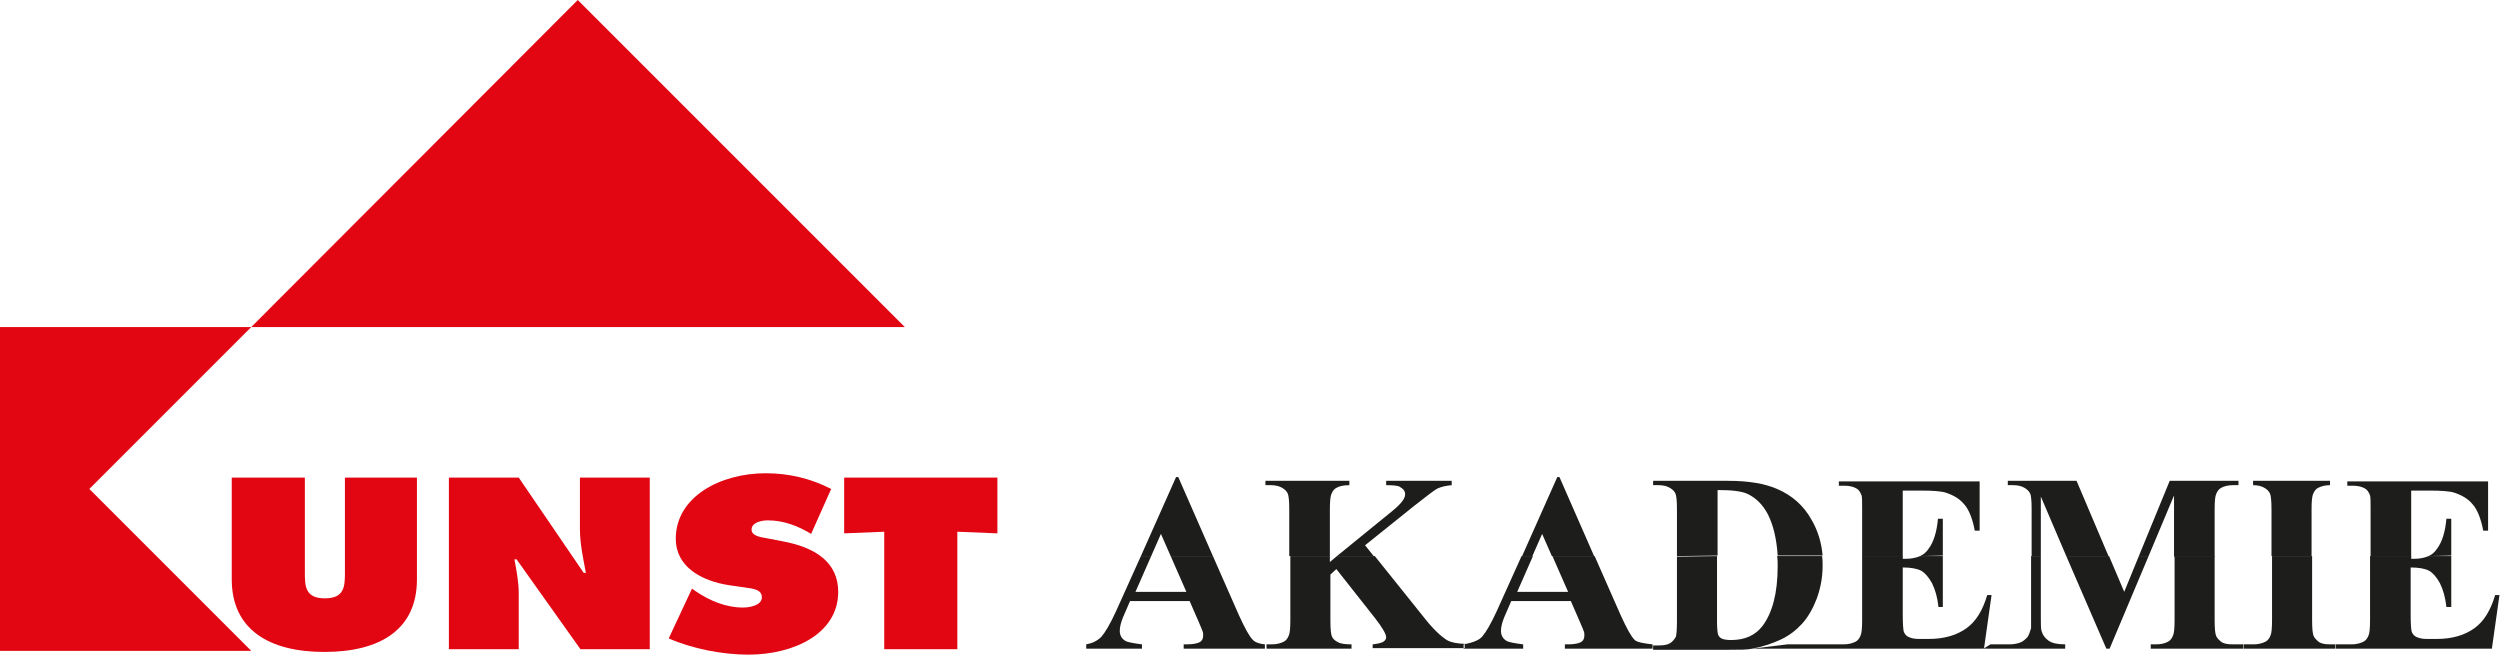
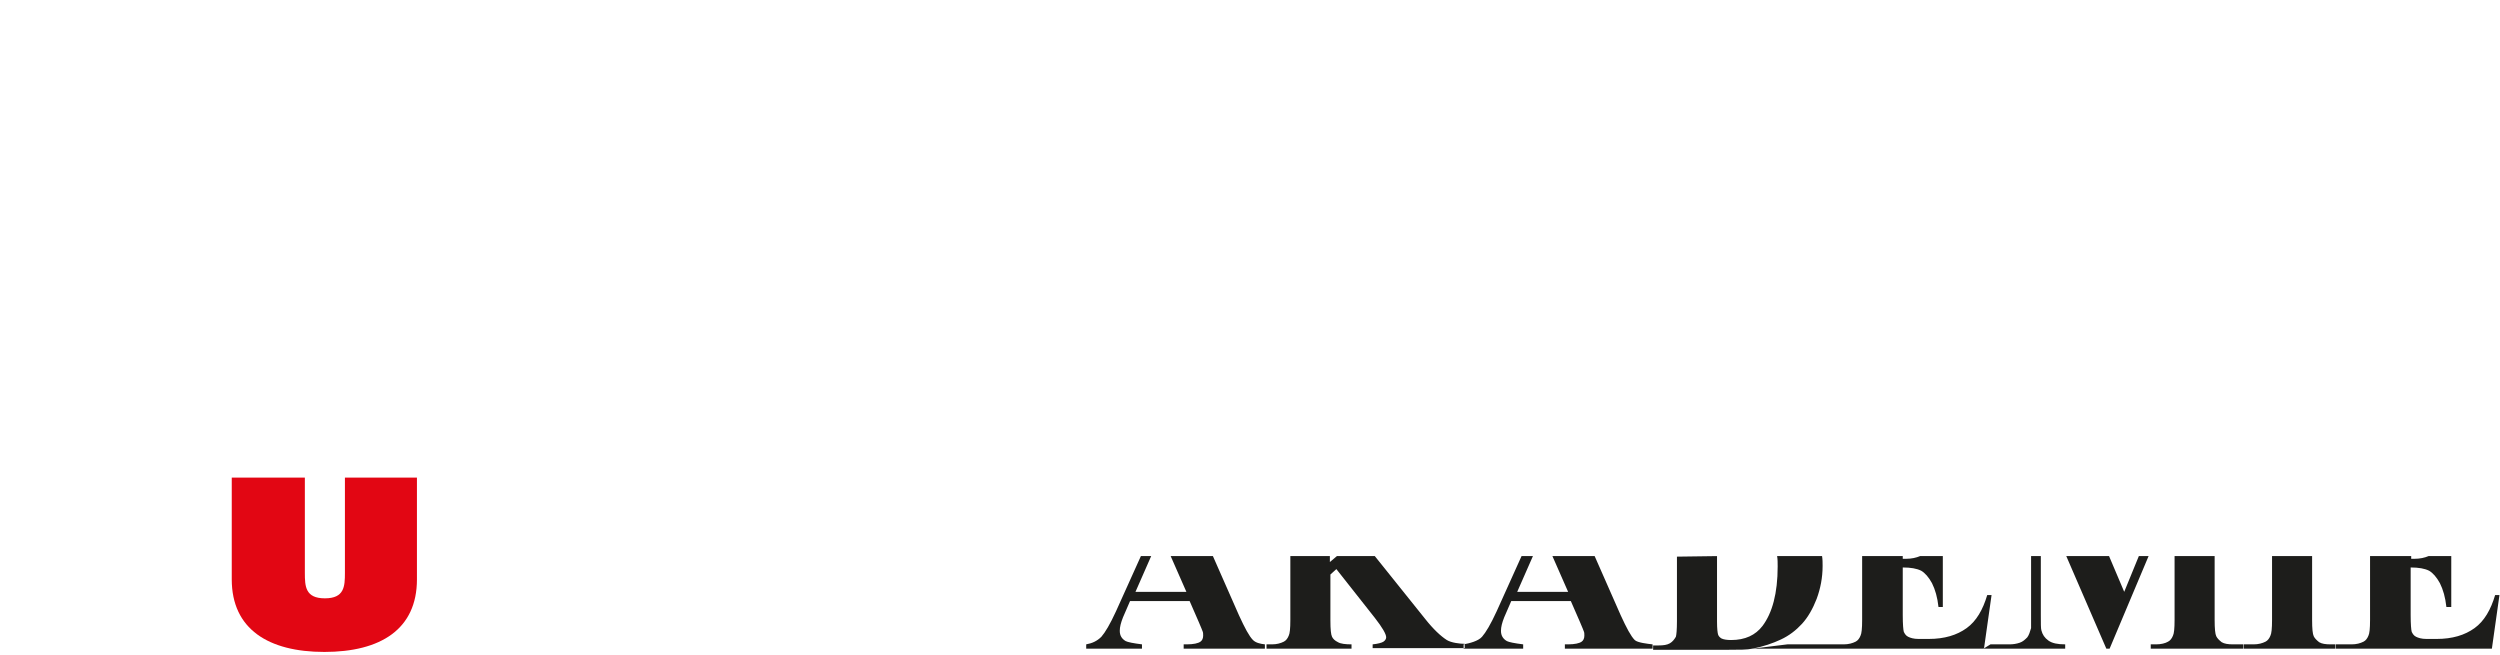
<svg xmlns="http://www.w3.org/2000/svg" version="1.1" id="Ebene_3" x="0px" y="0px" viewBox="0 0 461.7 121" style="enable-background:new 0 0 461.7 121;" xml:space="preserve">
  <style type="text/css">
	.st0{fill:#E20613;}
	.st1{fill-rule:evenodd;clip-rule:evenodd;fill:#E20613;}
	.st2{fill-rule:evenodd;clip-rule:evenodd;fill:#1D1D1B;}
</style>
  <path class="st0" d="M63.7,88.2v17.6c0,2.5-0.1,4.7-3.7,4.7c-3.6,0-3.7-2.2-3.7-4.7V88.2H42.8V107c0,9.2,6.8,13.4,17.1,13.4  c10.4,0,17.1-4.2,17.1-13.4V88.2H63.7L63.7,88.2z" />
-   <path class="st1" d="M82.9,119.9h12.9v-10.3c0-2.1-0.4-4.2-0.8-6.3h0.4l11.8,16.6H120V88.2h-12.9v9.5c0,2.7,0.6,5.4,1.1,8.1h-0.4  L95.8,88.2H82.9V119.9L82.9,119.9z" />
-   <polygon class="st0" points="155.9,98.5 163.3,98.2 163.3,119.9 176.8,119.9 176.8,98.2 184.2,98.5 184.2,88.2 155.9,88.2   155.9,98.5 " />
-   <path class="st1" d="M0,60.4h46.4L16.5,90.3l29.9,29.9H0V60.4L0,60.4z M106.7,0l60.4,60.4H46.4L106.7,0L106.7,0z" />
-   <path class="st0" d="M123.5,117.9c4.3,1.9,9.9,3,14.7,3c8.3,0,16.6-3.8,16.6-11.6c0-5.5-4.3-8.2-10.1-9.3l-3.1-0.6  c-1.1-0.2-2.8-0.4-2.8-1.6c0-1.3,1.8-1.7,3-1.7c3,0,5.7,1.1,8,2.5l3.7-8.3c-3.7-1.9-7.7-2.9-12.1-2.9c-8.3,0-16.6,4.3-16.6,12.1  c0,5.1,4.6,7.8,10,8.6l2.8,0.4c1.3,0.2,3.1,0.3,3.1,1.8s-2.2,1.9-3.5,1.9c-3.2,0-6.2-1.3-8.7-3l-0.7-0.5L123.5,117.9L123.5,117.9z" />
  <g>
    <path class="st2" d="M212.6,102.7l-2.9,6.6h9.4l-2.9-6.6h7.8l4.8,10.9c1.1,2.4,1.9,3.9,2.6,4.6c0.5,0.5,1.3,0.7,2.2,0.8v0.8h-15   V119h0.6c1.2,0,2.1-0.2,2.5-0.5c0.3-0.2,0.5-0.6,0.5-1.1c0-0.3,0-0.6-0.1-0.8c0-0.1-0.3-0.7-0.7-1.7l-1.7-3.9h-11l-1.3,3   c-0.4,1-0.6,1.8-0.6,2.5c0,0.9,0.4,1.5,1.1,1.9c0.4,0.2,1.4,0.4,3,0.6v0.8h-10.3V119c1.1-0.2,2-0.6,2.8-1.4   c0.7-0.8,1.6-2.3,2.7-4.7l4.6-10.2L212.6,102.7L212.6,102.7z M245.6,102.7v1.1l1.3-1.1h7l9.3,11.6c1.5,1.9,2.9,3.2,4,3.9   c0.8,0.5,2.4,0.7,3.3,0.7v0.8h-17V119c1-0.1,1.7-0.3,2-0.5c0.3-0.2,0.5-0.5,0.5-0.8c0-0.6-0.7-1.8-2.1-3.6l-7.1-9l-1.1,1v8.5   c0,1.6,0.1,2.6,0.3,3c0.2,0.4,0.5,0.7,1.1,1c0.5,0.3,1.4,0.4,2.5,0.4v0.8h-15.7V119h1c0.9,0,1.6-0.2,2.2-0.5   c0.4-0.2,0.7-0.6,0.9-1.1c0.2-0.4,0.3-1.3,0.3-2.9v-11.8H245.6L245.6,102.7z M283.1,102.7l-2.9,6.6h9.4l-2.9-6.6h7.8l4.8,10.9   c1.1,2.4,1.9,3.9,2.6,4.6c0.5,0.5,2.4,0.7,3.3,0.8v0.8h-16.2V119h0.6c1.2,0,2.1-0.2,2.5-0.5c0.3-0.2,0.5-0.6,0.5-1.1   c0-0.3,0-0.6-0.1-0.8c0-0.1-0.3-0.7-0.7-1.7l-1.7-3.9h-11l-1.3,3c-0.4,1-0.6,1.8-0.6,2.5c0,0.9,0.4,1.5,1.1,1.9   c0.4,0.2,1.4,0.4,3,0.6v0.8h-11V119c1.1-0.2,2.7-0.6,3.4-1.4c0.7-0.8,1.6-2.3,2.7-4.7l4.6-10.2L283.1,102.7L283.1,102.7z    M317.1,102.7v12.1c0,1.3,0.1,2.1,0.2,2.4c0.1,0.3,0.3,0.5,0.6,0.7c0.4,0.2,1,0.3,1.8,0.3c2.6,0,4.5-0.9,5.8-2.6   c1.8-2.4,2.8-6,2.8-11c0-0.7,0-1.3-0.1-1.9l8.3,0c0.1,0.6,0.1,1.2,0.1,1.8c0,2.2-0.4,4.2-1.1,6.1c-0.7,1.8-1.6,3.4-2.7,4.6   c-1.1,1.2-2.4,2.2-3.9,2.9c-1.5,0.7-3.2,1.3-5.3,1.7c-0.9,0.2-2.4,0.2-4.4,0.2h-13.9v-0.8h1c0.9,0,1.6-0.1,2.1-0.4   c0.5-0.3,0.8-0.7,1.1-1.2c0.1-0.3,0.2-1.3,0.2-2.9v-11.9L317.1,102.7L317.1,102.7z M351.4,102.7v0.5h0.6c1,0,1.9-0.2,2.6-0.5l4.2,0   v9.4H358c-0.2-1.8-0.6-3.2-1.2-4.4c-0.6-1.1-1.3-1.9-2-2.3c-0.8-0.4-1.9-0.6-3.4-0.6v8.8c0,1.7,0.1,2.8,0.2,3.1   c0.2,0.4,0.4,0.7,0.8,0.9c0.4,0.2,1,0.4,1.9,0.4h1.9c2.9,0,5.2-0.7,7-2c1.8-1.3,3-3.4,3.8-6.1h0.8l-1.4,9.9h-42.8l6.5-0.8h10.4   c0.9,0,1.6-0.2,2.2-0.5c0.4-0.2,0.7-0.6,0.9-1.1c0.2-0.4,0.3-1.3,0.3-2.9v-11.8H351.4L351.4,102.7z M376.9,102.7v10.9   c0,1.5,0,2.5,0.1,2.8c0.2,0.8,0.6,1.4,1.3,1.9c0.7,0.5,1.7,0.7,3.1,0.7v0.8h-15.1l1.3-0.8h3.5c0.7,0,1.3-0.1,1.9-0.3   c0.6-0.2,1-0.6,1.4-1c0.3-0.4,0.5-1,0.7-1.7c0-0.2,0-0.9,0-2.3v-11H376.9L376.9,102.7z M389.5,102.7l2.8,6.6l2.7-6.6h1.8l-7.2,17.1   H389l-7.4-17.1L389.5,102.7L389.5,102.7z M409,102.7v11.8c0,1.6,0.1,2.6,0.3,3c0.2,0.4,0.5,0.7,1,1.1c0.5,0.3,1.2,0.4,2.1,0.4h2   v0.8h-17.2V119h1c0.9,0,1.7-0.2,2.2-0.5c0.4-0.2,0.7-0.6,0.9-1.1c0.2-0.4,0.3-1.3,0.3-2.9v-11.8L409,102.7L409,102.7z M427,102.7   v11.8c0,1.6,0.1,2.6,0.3,3c0.2,0.4,0.5,0.7,1,1.1c0.5,0.3,1.2,0.4,2.1,0.4h1v0.8h-17.1V119h1.9c0.9,0,1.6-0.2,2.2-0.5   c0.4-0.2,0.7-0.6,0.9-1.1c0.2-0.4,0.3-1.3,0.3-2.9v-11.8H427L427,102.7z M445.3,102.7v0.5h0.6c1,0,1.9-0.2,2.6-0.5l4.2,0v9.4h-0.9   c-0.2-1.8-0.6-3.2-1.2-4.4c-0.6-1.1-1.3-1.9-2-2.3c-0.8-0.4-1.9-0.6-3.4-0.6v8.8c0,1.7,0.1,2.8,0.2,3.1c0.2,0.4,0.4,0.7,0.8,0.9   c0.4,0.2,1,0.4,1.9,0.4h1.9c2.9,0,5.2-0.7,7-2c1.8-1.3,3-3.4,3.8-6.1h0.8l-1.4,9.9h-28.9V119h3c0.9,0,1.6-0.2,2.2-0.5   c0.4-0.2,0.7-0.6,0.9-1.1c0.2-0.4,0.3-1.3,0.3-2.9v-11.8H445.3L445.3,102.7z" />
-     <path class="st2" d="M210.7,102.7l6.5-14.6h0.4l6.4,14.6h-7.8l-1.8-4.1l-1.8,4.1H210.7L210.7,102.7z M238.1,102.7v-8.6   c0-1.6-0.1-2.6-0.3-3c-0.2-0.4-0.5-0.7-1-1c-0.5-0.3-1.2-0.5-2.1-0.5h-1v-0.8h15.5v0.8c-1.1,0-1.9,0.2-2.4,0.5   c-0.4,0.2-0.7,0.6-0.9,1.1c-0.2,0.4-0.3,1.4-0.3,2.9v8.6H238.1L238.1,102.7z M246.9,102.7l10.2-8.3c1.6-1.3,2.4-2.3,2.4-3.1   c0-0.6-0.3-1-1-1.4c-0.3-0.2-1.2-0.3-2.5-0.3v-0.8h12.1v0.8c-1.1,0.1-1.9,0.3-2.6,0.6c-0.6,0.3-2,1.4-4.3,3.2l-9.1,7.3l1.6,2H246.9   L246.9,102.7z M281.1,102.7l6.5-14.6h0.4l6.4,14.6h-7.8l-1.8-4.1l-1.8,4.1H281.1L281.1,102.7z M309.7,102.7v-8.6   c0-1.6-0.1-2.6-0.3-3c-0.2-0.4-0.5-0.7-1-1c-0.5-0.3-1.2-0.5-2.1-0.5h-1v-0.8h13.9c3.7,0,6.7,0.5,9,1.5c2.8,1.2,4.9,3.1,6.3,5.6   c1.2,2,1.9,4.3,2.1,6.7l-8.3,0c-0.2-3.1-0.8-5.6-1.8-7.6c-1-1.9-2.3-3.1-3.8-3.8c-1.1-0.5-2.9-0.7-5.5-0.7v12.1L309.7,102.7   L309.7,102.7z M343.9,102.7v-8.6c0-1.4,0-2.3-0.1-2.6c-0.2-0.5-0.4-0.9-0.8-1.2c-0.6-0.4-1.4-0.6-2.4-0.6h-1v-0.8h26V98h-0.9   c-0.4-2.2-1.1-3.9-1.9-4.8c-0.8-1-1.9-1.7-3.4-2.2c-0.9-0.3-2.5-0.4-4.8-0.4h-3.2v12.2H343.9L343.9,102.7z M354.6,102.7   c0.7-0.3,1.2-0.8,1.6-1.4c0.9-1.2,1.5-3.1,1.7-5.5h0.9v6.8L354.6,102.7L354.6,102.7z M375.2,102.7v-8.7c0-1.6-0.1-2.6-0.3-2.9   c-0.2-0.4-0.5-0.7-1-1c-0.5-0.3-1.2-0.5-2.1-0.5h-1v-0.8h12.7l5.9,13.9h-7.8l-4.7-11v11H375.2L375.2,102.7z M395,102.7l5.7-13.9   h12.7v0.8h-1c-0.9,0-1.7,0.2-2.2,0.5c-0.4,0.2-0.7,0.6-0.9,1.1c-0.2,0.4-0.3,1.3-0.3,2.9v8.7h-7.5V91.5l-4.7,11.2H395L395,102.7z    M419.5,102.7v-8.6c0-1.6-0.1-2.6-0.3-3c-0.2-0.4-0.5-0.7-1-1c-0.5-0.3-1.2-0.5-2.1-0.5v-0.8h14.2v0.8c-0.9,0-1.6,0.2-2.2,0.5   c-0.4,0.2-0.7,0.6-0.9,1.1c-0.2,0.4-0.3,1.3-0.3,2.9v8.6H419.5L419.5,102.7z M437.8,102.7v-8.6c0-1.4,0-2.3-0.1-2.6   c-0.2-0.5-0.4-0.9-0.8-1.2c-0.6-0.4-1.4-0.6-2.4-0.6h-1v-0.8h26V98h-0.9c-0.4-2.2-1.1-3.9-1.9-4.8c-0.8-1-1.9-1.7-3.4-2.2   c-0.9-0.3-2.5-0.4-4.8-0.4h-3.2v12.2H437.8L437.8,102.7z M448.5,102.7c0.7-0.3,1.2-0.8,1.6-1.4c0.9-1.2,1.5-3.1,1.7-5.5h0.9v6.8   L448.5,102.7L448.5,102.7z" />
  </g>
</svg>